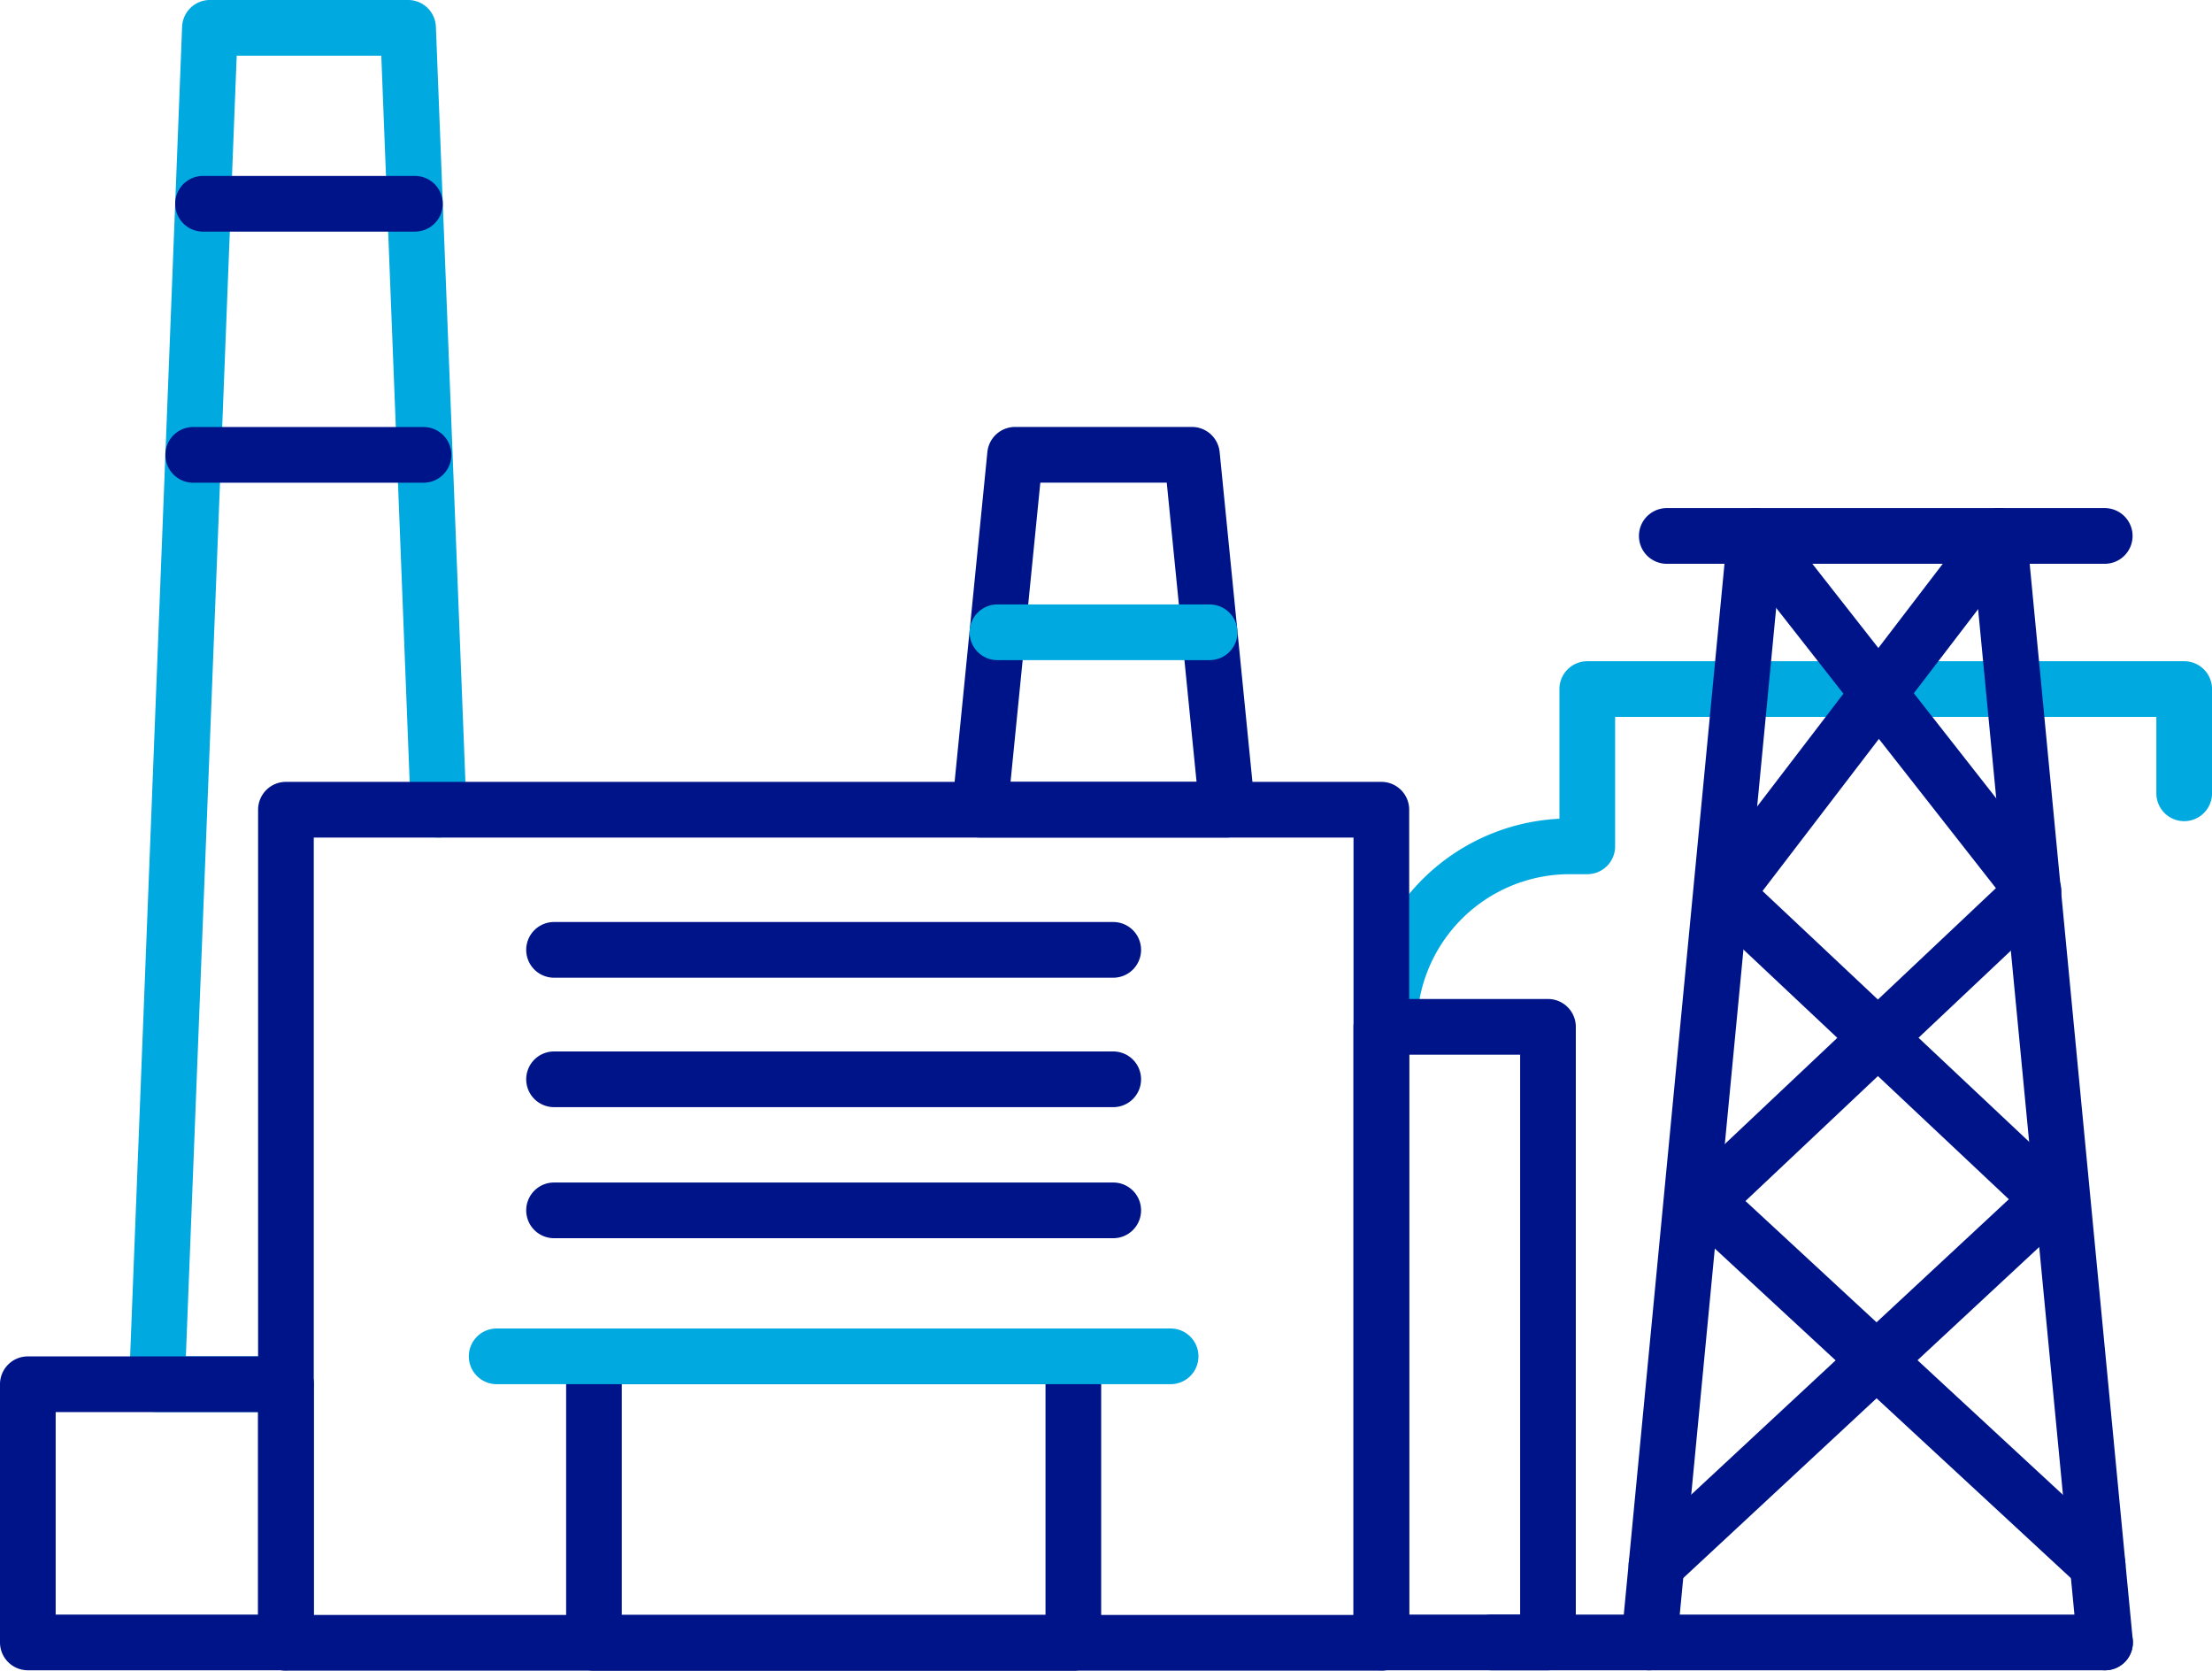
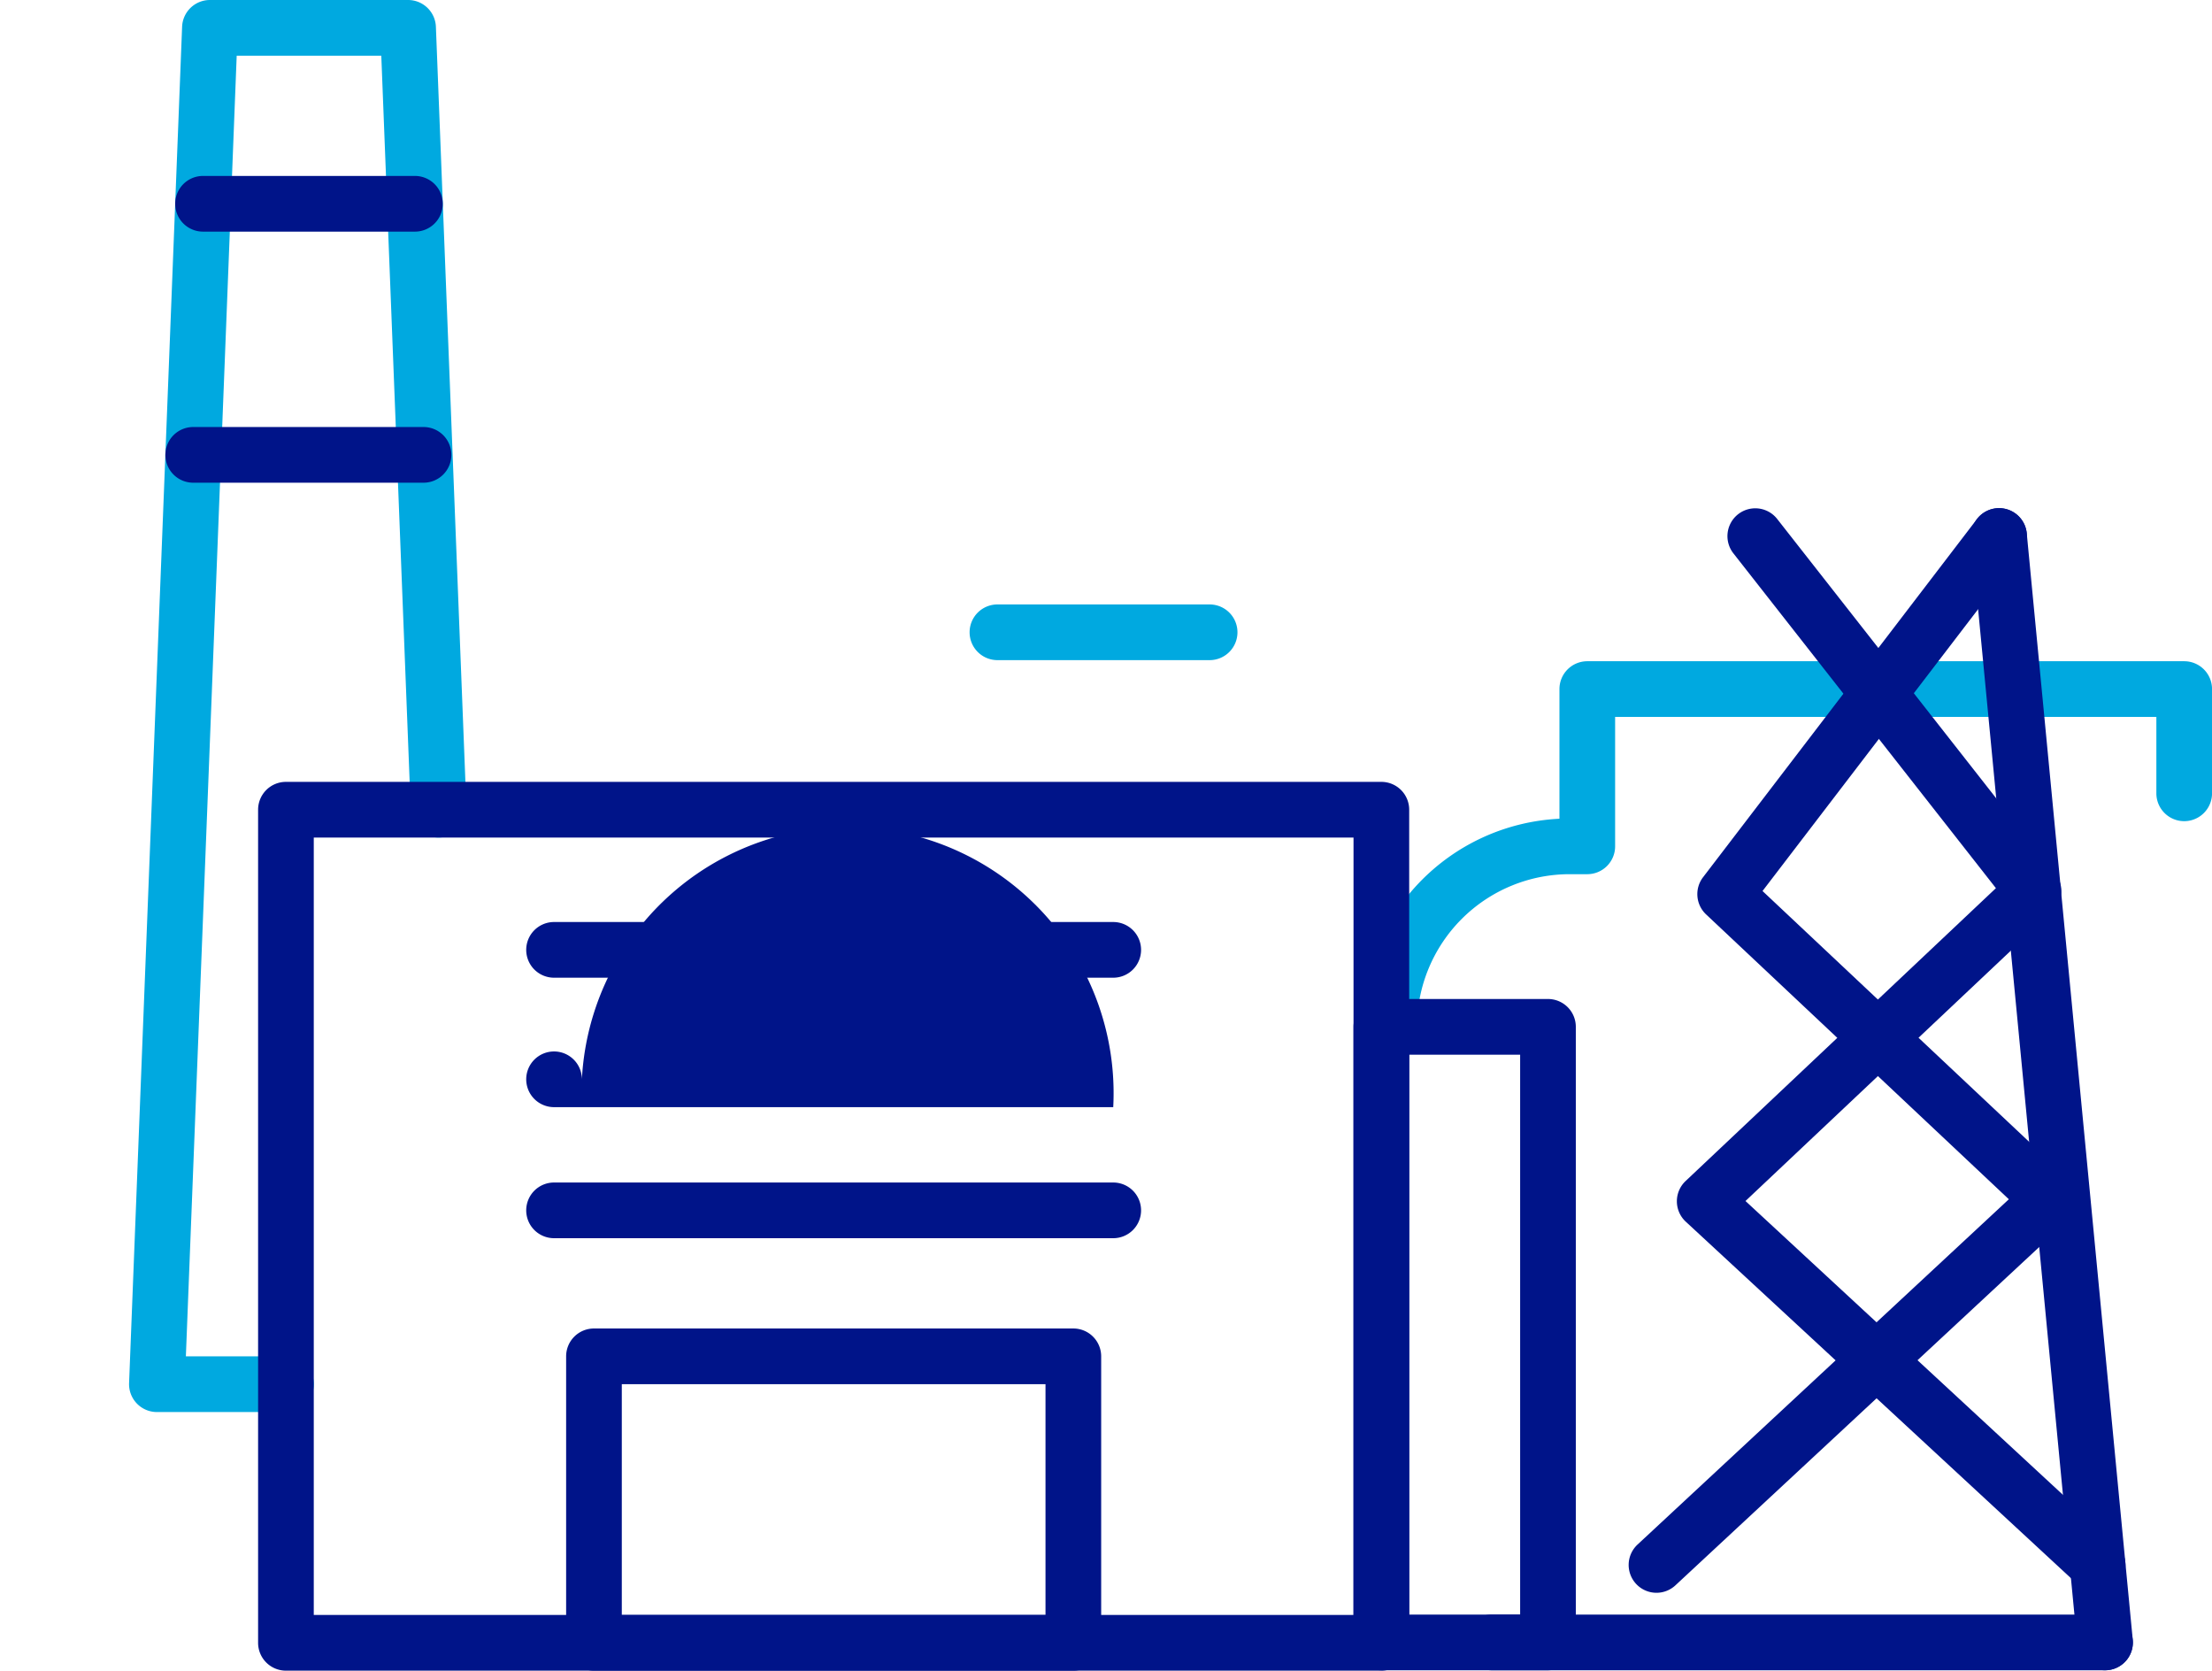
<svg xmlns="http://www.w3.org/2000/svg" id="Group_2798" data-name="Group 2798" width="119.198" height="90" viewBox="0 0 119.198 90">
  <defs>
    <clipPath id="clip-path">
      <rect id="Rectangle_12763" data-name="Rectangle 12763" width="119.198" height="90" fill="none" />
    </clipPath>
  </defs>
  <g id="Group_2797" data-name="Group 2797" clip-path="url(#clip-path)">
    <path id="パス_6686" data-name="パス 6686" d="M74.857,56.816a1.5,1.5,0,0,1-1.5-1.5,11.223,11.223,0,0,1,10.677-11.21V37.121a1.5,1.5,0,0,1,1.5-1.5H117.7a1.5,1.5,0,0,1,1.5,1.5v5.616a1.5,1.5,0,0,1-3,0V38.621H87.034v6.972a1.5,1.5,0,0,1-1.5,1.5H84.58a8.232,8.232,0,0,0-8.223,8.223A1.5,1.5,0,0,1,74.857,56.816Z" fill="#00a9e0" />
    <path id="パス_6687" data-name="パス 6687" d="M15.41,76.068H8.456a1.5,1.5,0,0,1-1.5-1.559L9.813,1.441A1.5,1.5,0,0,1,11.312,0H21.989a1.5,1.5,0,0,1,1.5,1.441l1.647,42.118a1.5,1.5,0,0,1-3,.117L20.547,3H12.755L10.016,73.068H15.41a1.5,1.5,0,0,1,0,3Z" fill="#00a9e0" />
    <path id="線_1126" data-name="線 1126" d="M11.419,1.5H0A1.5,1.5,0,0,1-1.5,0,1.5,1.5,0,0,1,0-1.5H11.419a1.5,1.5,0,0,1,1.5,1.5A1.5,1.5,0,0,1,11.419,1.5Z" transform="translate(10.94 10.978)" fill="#001489" />
    <path id="線_1127" data-name="線 1127" d="M12.412,1.5H0A1.5,1.5,0,0,1-1.5,0,1.5,1.5,0,0,1,0-1.5H12.412a1.5,1.5,0,0,1,1.5,1.5A1.5,1.5,0,0,1,12.412,1.5Z" transform="translate(10.411 24.504)" fill="#001489" />
    <path id="長方形_12759" data-name="長方形 12759" d="M0-1.5H59.029a1.5,1.5,0,0,1,1.5,1.5V44.88a1.5,1.5,0,0,1-1.5,1.5H0a1.5,1.5,0,0,1-1.5-1.5V0A1.5,1.5,0,0,1,0-1.5Zm57.529,3H1.5V43.38H57.529Z" transform="translate(15.408 43.62)" fill="#001489" />
-     <path id="長方形_12760" data-name="長方形 12760" d="M0-1.5H13.909a1.5,1.5,0,0,1,1.5,1.5V13.909a1.5,1.5,0,0,1-1.5,1.5H0a1.5,1.5,0,0,1-1.5-1.5V0A1.5,1.5,0,0,1,0-1.5Zm12.409,3H1.5V12.409H12.409Z" transform="translate(1.5 74.57)" fill="#001489" />
    <path id="長方形_12761" data-name="長方形 12761" d="M0-1.5H25.832a1.5,1.5,0,0,1,1.5,1.5V15.433a1.5,1.5,0,0,1-1.5,1.5H0a1.5,1.5,0,0,1-1.5-1.5V0A1.5,1.5,0,0,1,0-1.5Zm24.332,3H1.5V13.933H24.332Z" transform="translate(32.007 73.067)" fill="#001489" />
-     <path id="線_1128" data-name="線 1128" d="M36.317,1.5H0A1.5,1.5,0,0,1-1.5,0,1.5,1.5,0,0,1,0-1.5H36.317a1.5,1.5,0,0,1,1.5,1.5A1.5,1.5,0,0,1,36.317,1.5Z" transform="translate(26.764 73.067)" fill="#00a9e0" />
    <path id="線_1129" data-name="線 1129" d="M30.133,1.5H0A1.5,1.5,0,0,1-1.5,0,1.5,1.5,0,0,1,0-1.5H30.133a1.5,1.5,0,0,1,1.5,1.5A1.5,1.5,0,0,1,30.133,1.5Z" transform="translate(29.856 51.17)" fill="#001489" />
-     <path id="線_1130" data-name="線 1130" d="M30.133,1.5H0A1.5,1.5,0,0,1-1.5,0,1.5,1.5,0,0,1,0-1.5H30.133a1.5,1.5,0,0,1,1.5,1.5A1.5,1.5,0,0,1,30.133,1.5Z" transform="translate(29.856 58.143)" fill="#001489" />
+     <path id="線_1130" data-name="線 1130" d="M30.133,1.5H0A1.5,1.5,0,0,1-1.5,0,1.5,1.5,0,0,1,0-1.5a1.5,1.5,0,0,1,1.5,1.5A1.5,1.5,0,0,1,30.133,1.5Z" transform="translate(29.856 58.143)" fill="#001489" />
    <path id="線_1131" data-name="線 1131" d="M30.133,1.5H0A1.5,1.5,0,0,1-1.5,0,1.5,1.5,0,0,1,0-1.5H30.133a1.5,1.5,0,0,1,1.5,1.5A1.5,1.5,0,0,1,30.133,1.5Z" transform="translate(29.856 65.203)" fill="#001489" />
    <path id="長方形_12762" data-name="長方形 12762" d="M0-1.5H8.979a1.5,1.5,0,0,1,1.5,1.5V33.162a1.5,1.5,0,0,1-1.5,1.5H0a1.5,1.5,0,0,1-1.5-1.5V0A1.5,1.5,0,0,1,0-1.5Zm7.479,3H1.5V31.662H7.479Z" transform="translate(74.437 55.317)" fill="#001489" />
-     <path id="パス_6688" data-name="パス 6688" d="M54.7,23h9.53a1.5,1.5,0,0,1,1.493,1.351l1.9,19.116a1.5,1.5,0,0,1-1.493,1.649H52.8a1.5,1.5,0,0,1-1.493-1.649l1.9-19.116A1.5,1.5,0,0,1,54.7,23Zm8.172,3H56.06L54.455,42.12H64.479Z" fill="#001489" />
    <path id="線_1132" data-name="線 1132" d="M11.434,1.5H0A1.5,1.5,0,0,1-1.5,0,1.5,1.5,0,0,1,0-1.5H11.434a1.5,1.5,0,0,1,1.5,1.5A1.5,1.5,0,0,1,11.434,1.5Z" transform="translate(53.749 34.062)" fill="#00a9e0" />
    <path id="線_1133" data-name="線 1133" d="M5.71,61.106a1.5,1.5,0,0,1-1.491-1.357L-1.493.143A1.5,1.5,0,0,1-.143-1.493,1.5,1.5,0,0,1,1.493-.143L7.205,59.463A1.5,1.5,0,0,1,5.855,61.1C5.806,61.1,5.758,61.106,5.71,61.106Z" transform="translate(107.723 28.873)" fill="#001489" />
-     <path id="線_1134" data-name="線 1134" d="M23.6,1.5H0A1.5,1.5,0,0,1-1.5,0,1.5,1.5,0,0,1,0-1.5H23.6A1.5,1.5,0,0,1,25.1,0,1.5,1.5,0,0,1,23.6,1.5Z" transform="translate(89.818 28.872)" fill="#001489" />
-     <path id="線_1135" data-name="線 1135" d="M0,61.106q-.072,0-.145-.007a1.5,1.5,0,0,1-1.35-1.636L4.219-.143a1.5,1.5,0,0,1,1.636-1.35A1.5,1.5,0,0,1,7.205.143L1.493,59.749A1.5,1.5,0,0,1,0,61.106Z" transform="translate(88.866 28.873)" fill="#001489" />
    <path id="パス_6689" data-name="パス 6689" d="M113.034,85.805a1.5,1.5,0,0,1-1.018-.4L90.843,65.815a1.5,1.5,0,0,1-.011-2.192l16.722-15.777L93.4,29.8a1.5,1.5,0,0,1,2.36-1.852l15,19.125a1.5,1.5,0,0,1-.151,2.017L94.059,64.7l19.995,18.5a1.5,1.5,0,0,1-1.019,2.6Z" fill="#001489" />
    <path id="パス_6690" data-name="パス 6690" d="M89.266,85.805a1.5,1.5,0,0,1-1.022-2.6l20.007-18.6L91.935,49.259a1.5,1.5,0,0,1-.164-2l14.76-19.294a1.5,1.5,0,0,1,2.383,1.823L94.977,48l16.5,15.516a1.5,1.5,0,0,1-.006,2.191L90.287,85.4A1.5,1.5,0,0,1,89.266,85.805Z" fill="#001489" />
    <path id="線_1136" data-name="線 1136" d="M33.057,1.5H0A1.5,1.5,0,0,1-1.5,0,1.5,1.5,0,0,1,0-1.5H33.057a1.5,1.5,0,0,1,1.5,1.5A1.5,1.5,0,0,1,33.057,1.5Z" transform="translate(80.377 88.479)" fill="#001489" />
  </g>
</svg>